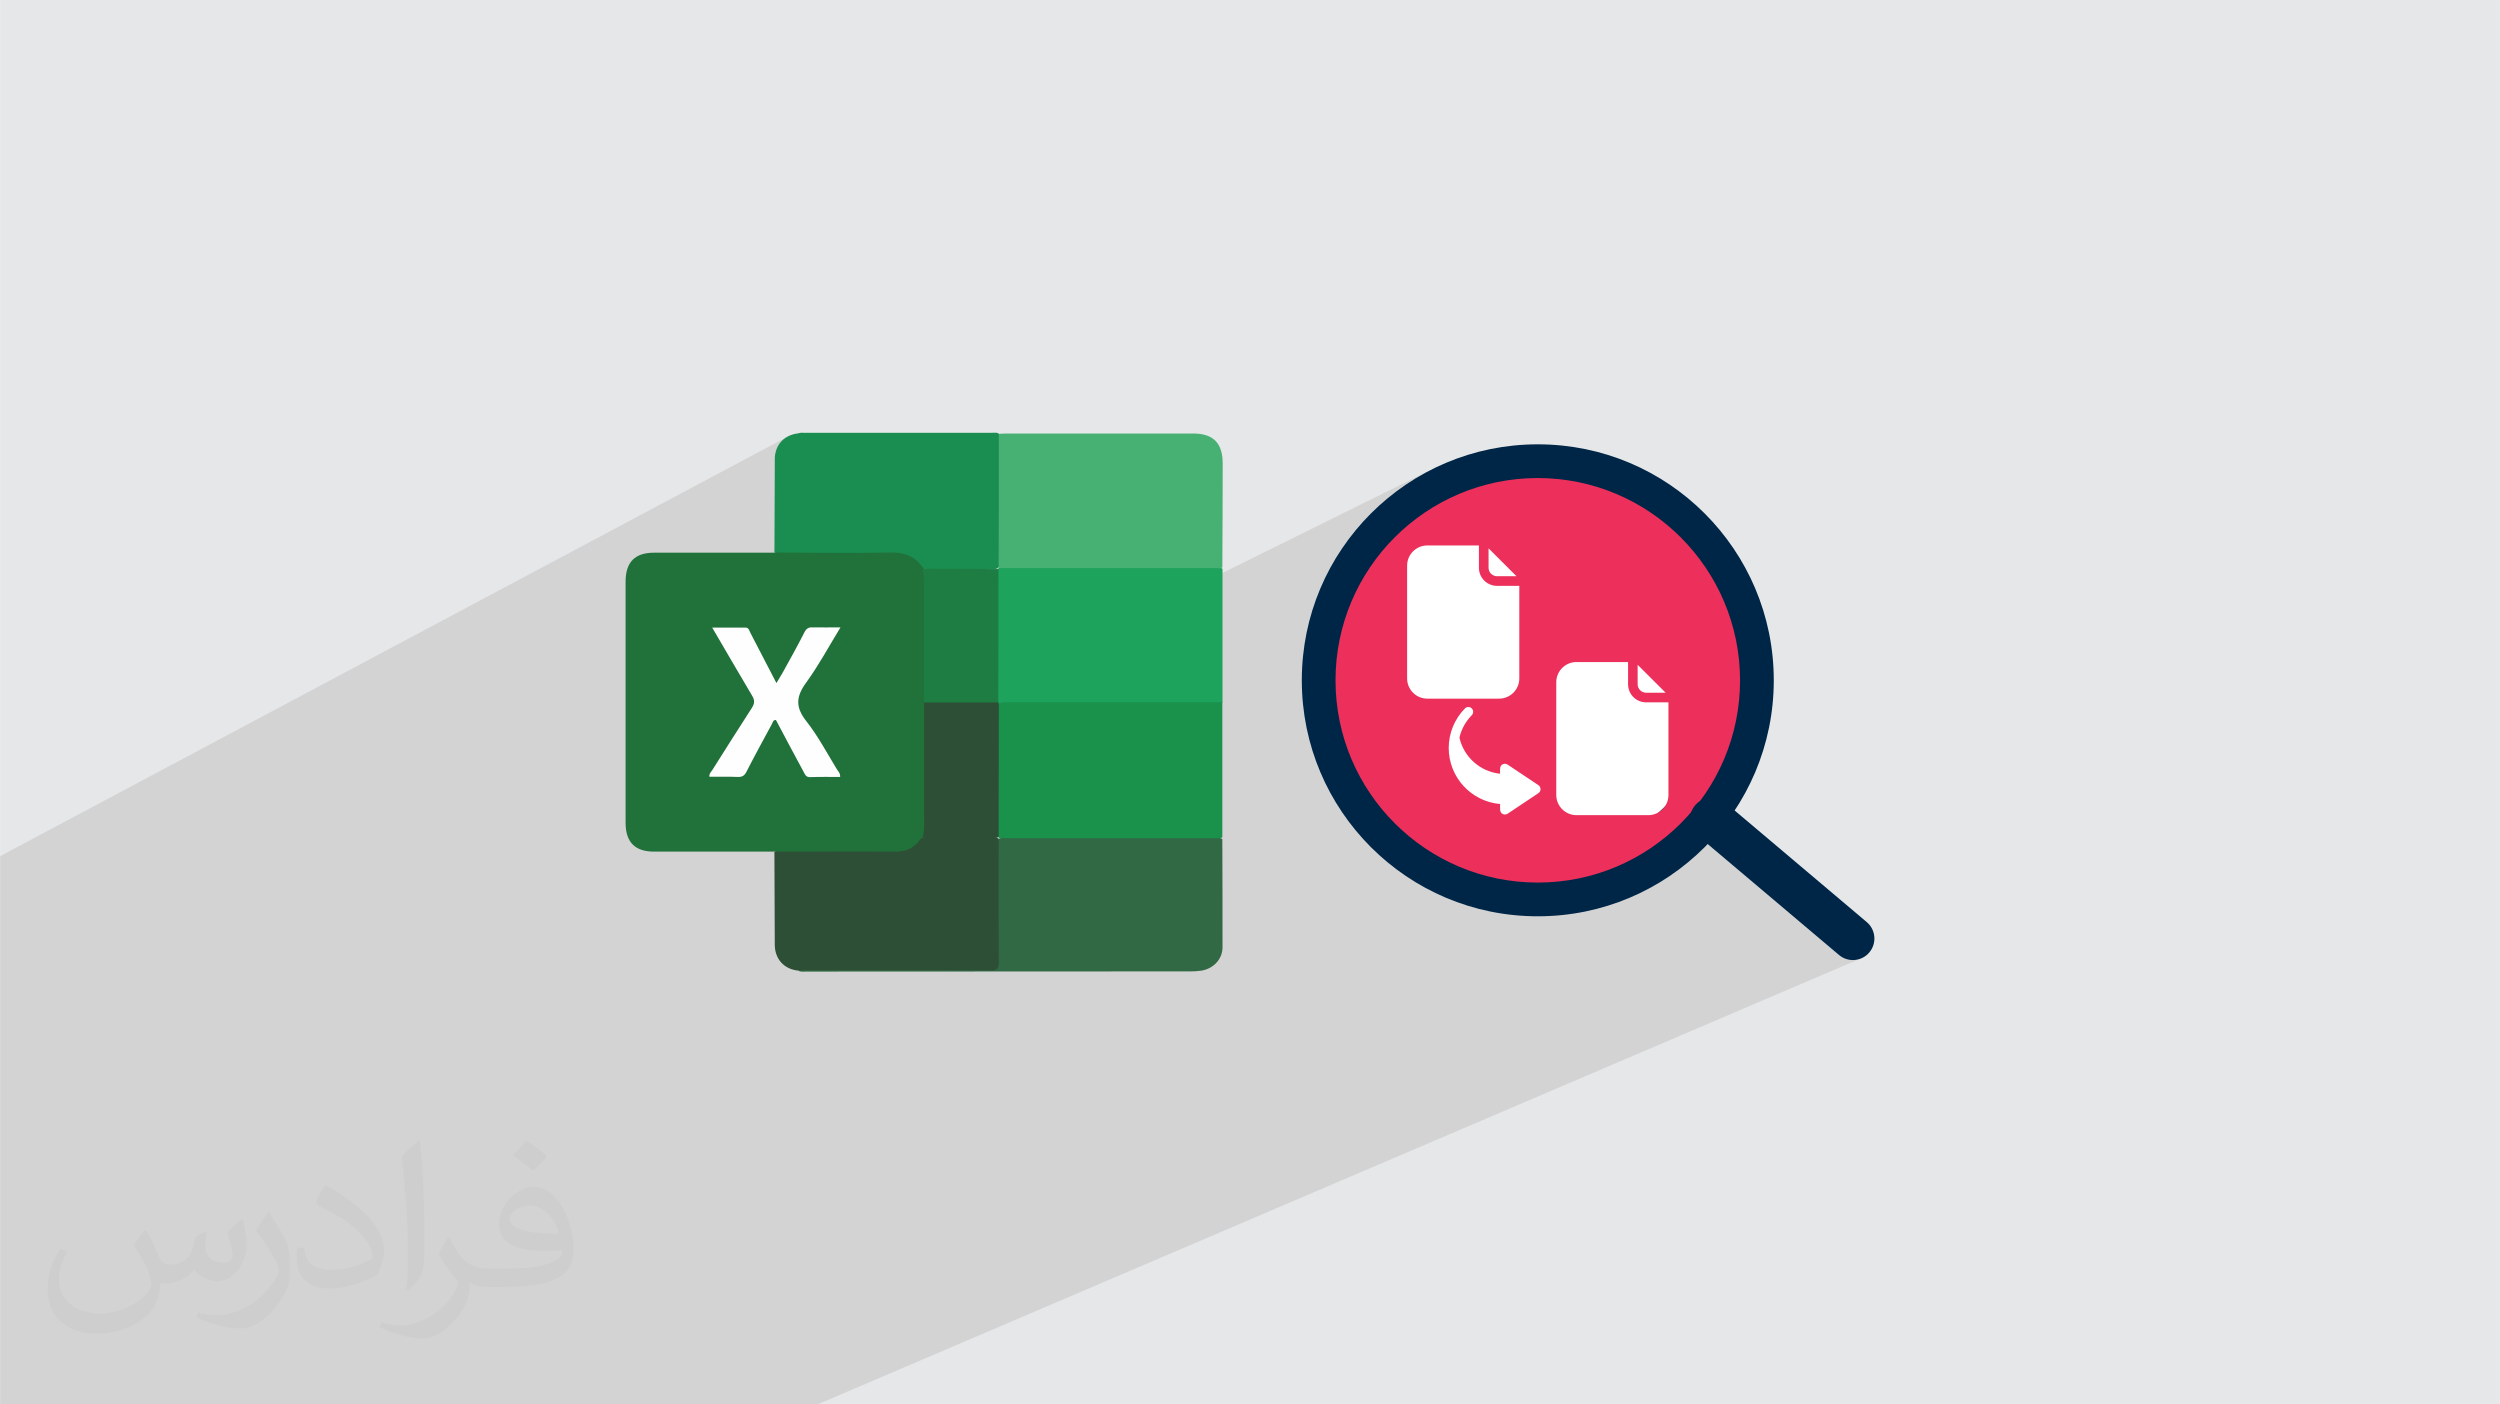
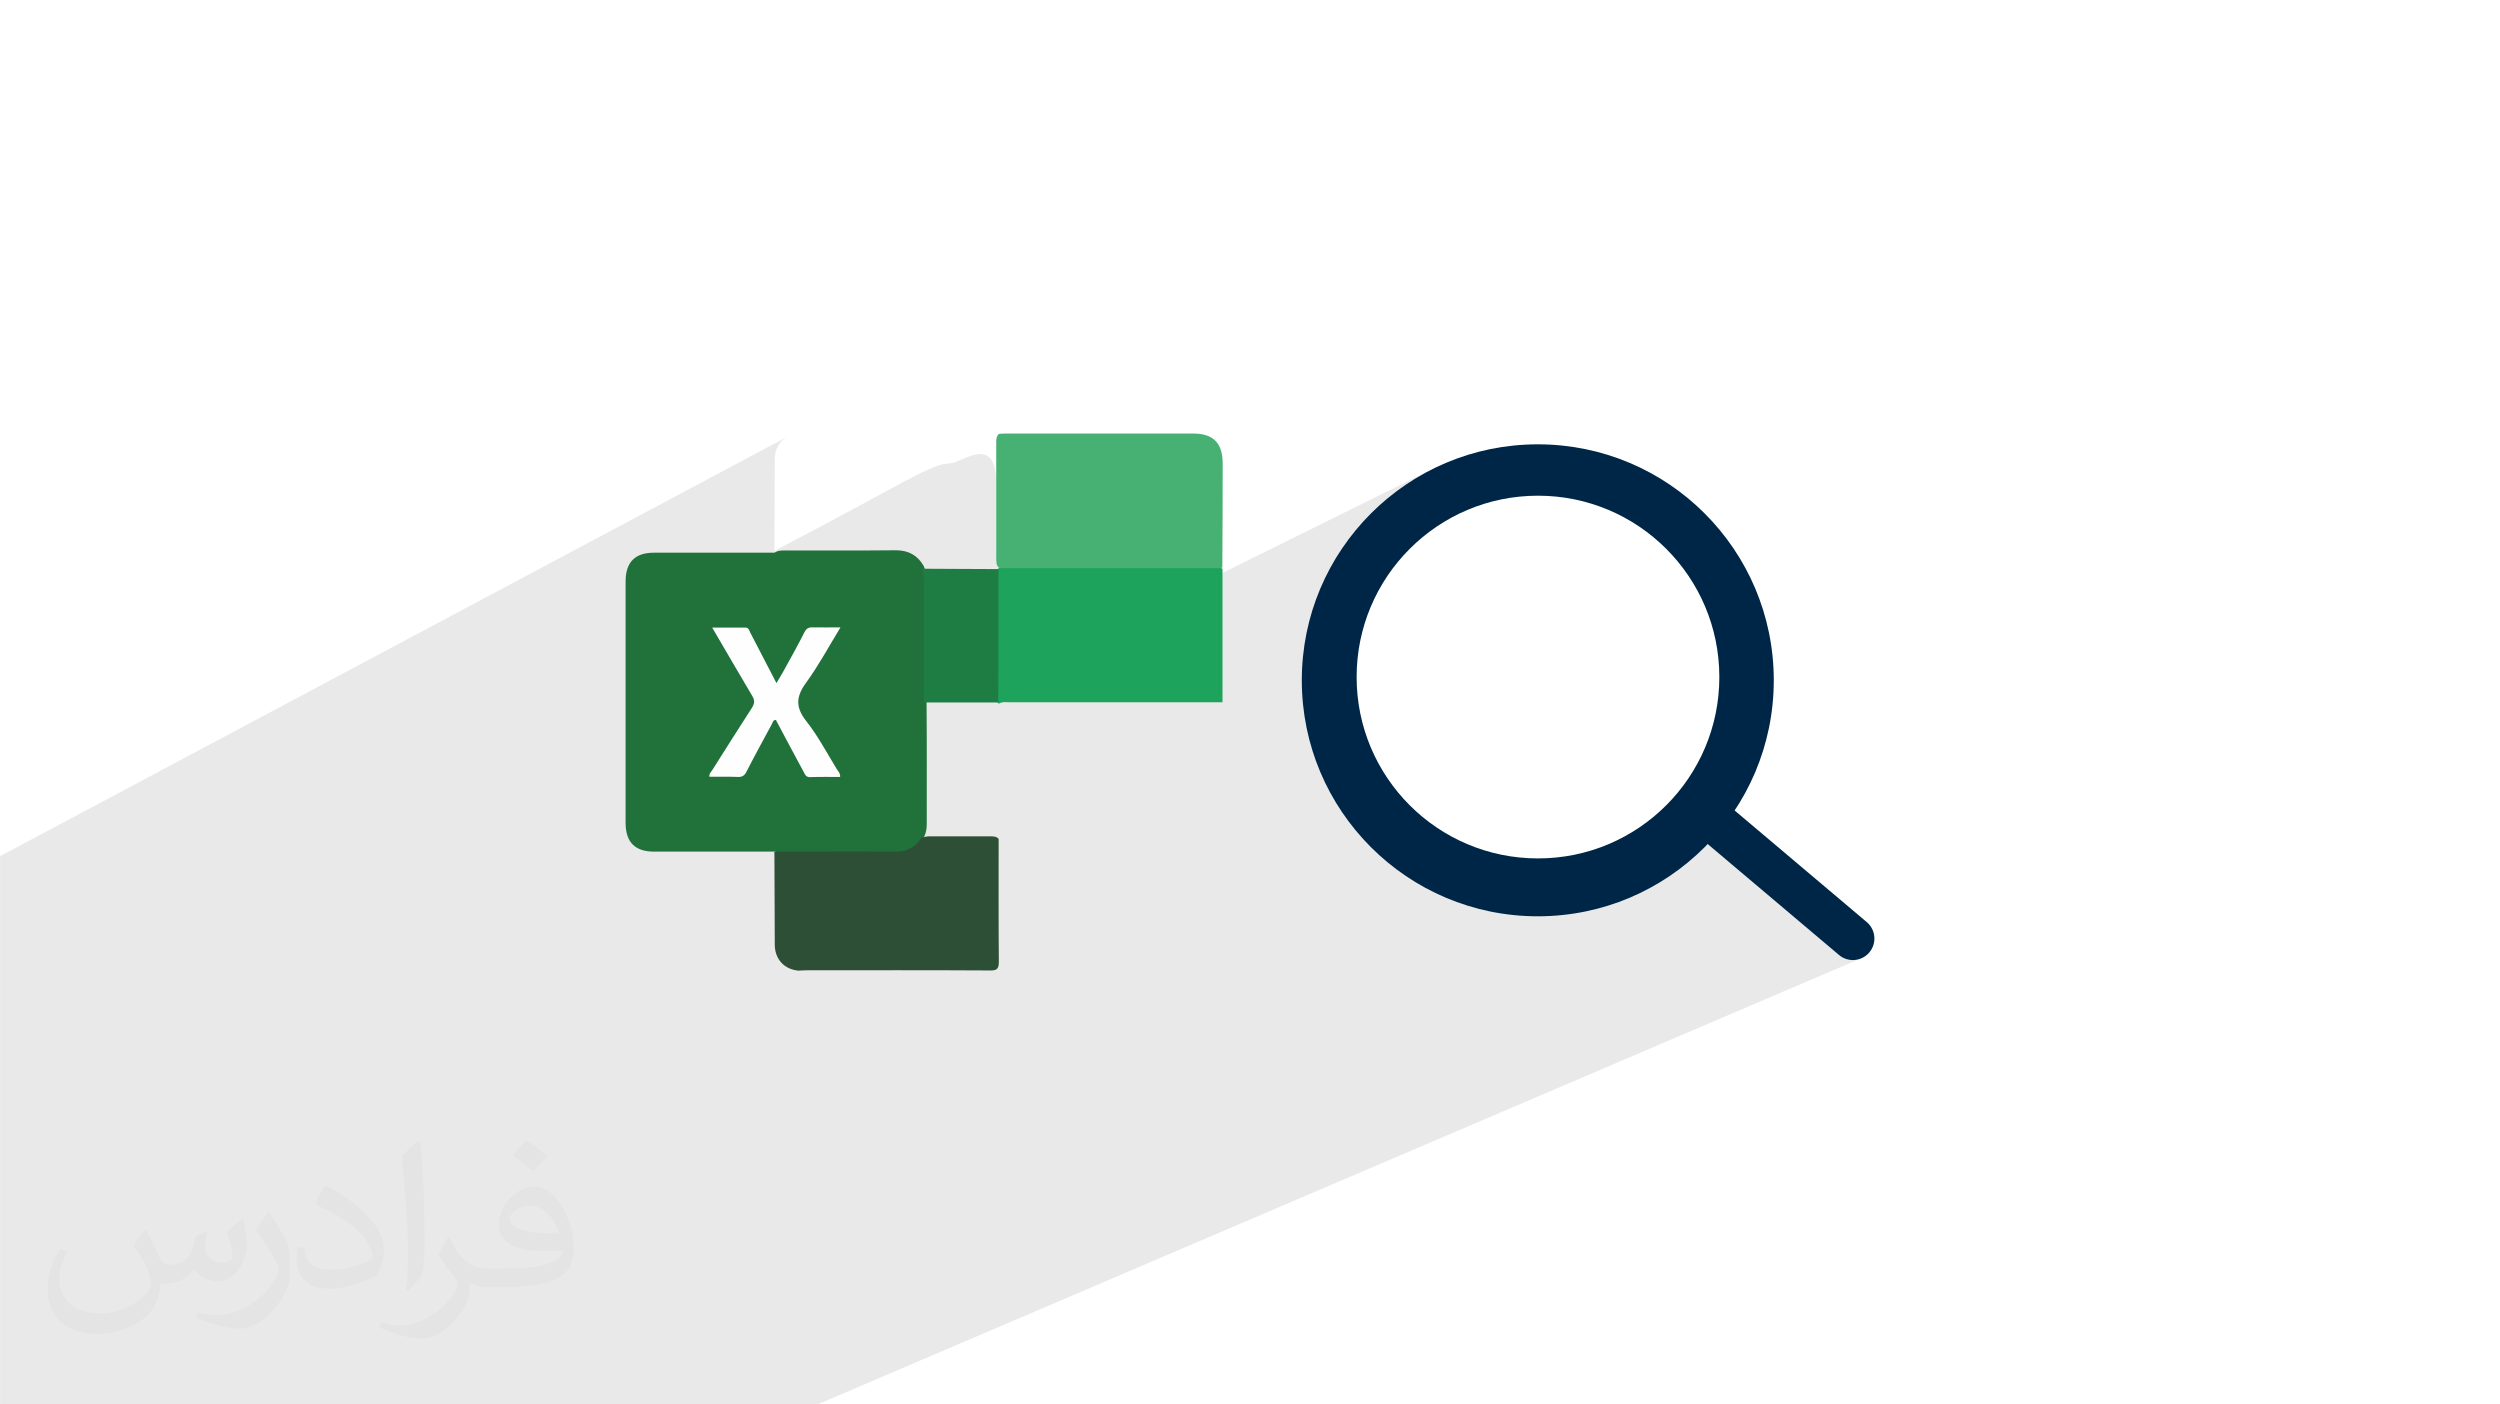
<svg xmlns="http://www.w3.org/2000/svg" xml:space="preserve" width="3.708in" height="2.083in" version="1.0" style="shape-rendering:geometricPrecision; text-rendering:geometricPrecision; image-rendering:optimizeQuality; fill-rule:evenodd; clip-rule:evenodd" viewBox="0 0 3702.73 2080.18">
  <defs>
    <style type="text/css">
   
    .fil12 {fill:#002647}
    .fil8 {fill:#1A8D50}
    .fil4 {fill:#1A924C}
    .fil10 {fill:#1D7D43}
    .fil6 {fill:#1EA35C}
    .fil3 {fill:#21723A}
    .fil9 {fill:#2D4F35}
    .fil5 {fill:#316944}
    .fil7 {fill:#47B174}
    .fil0 {fill:#E6E7E8}
    .fil11 {fill:#FEFEFE}
    .fil13 {fill:white}
    .fil15 {fill:#002647;fill-rule:nonzero}
    .fil14 {fill:#EC305B;fill-rule:nonzero}
    .fil2 {fill:#373435;fill-opacity:0.031}
    .fil1 {fill:#2B2A29;fill-opacity:0.102}
   
  </style>
  </defs>
  <g id="Layer_x0020_1">
-     <polygon class="fil0" points="-0,0 3702.73,0 3702.73,2080.18 -0,2080.18 " />
    <path class="fil1" d="M-0 1413.77l0 -64.68 0 -26.22 0 -33.53 0 -21.15 1168.09 -622.35 -5.95 3.53 -5.03 4.47 -4.05 5.35 -3 6.16 -1.89 6.93 -0.72 7.63 -0.02 4.34 -0.02 4.34 -0.02 4.34 -0.02 4.34 -0.02 4.34 -0.02 4.34 -0.02 4.33 -0.02 4.34 -0.02 4.33 -0.01 4.33 -0.02 4.33 -0.01 4.33 -0.02 4.33 -0.01 4.33 -0.01 4.32 -0.02 4.33 -0.01 4.32 -0.01 4.32 -0.01 4.32 -0.02 4.32 -0.01 4.32 -0.02 4.32 -0.02 4.32 -0.02 4.32 -0.02 4.32 -0.02 4.32 -0.02 4.32 -0.02 4.32 -0.02 4.32 -0.02 4.32 -0.03 4.32 -0.01 1.86c199.47,-103.97 229.67,-128.31 260.5,-129.66 17.16,-0.75 68.05,-44.68 68.05,29.31l0 5.22 0 5.22 0 5.22 0 5.22 0 5.22 0 5.22 0 5.22 0 5.22 0 5.22 0 5.22 0 5.22 0 5.22 0 5.22 0 5.22 0 5.22 0 5.22 0 5.22 0 5.22 0 5.22 0 5.22 0 5.22 -0.02 1.99 -0.01 2.01 0.06 2.02 0.2 2 0.39 1.97 0.64 1.91 0.96 1.82 1.34 1.72 0.94 0.35 0.97 0.25 0.99 0.15 1 0.08 1.01 0.03 1.03 -0 1.03 -0.02 1.03 -0.01 9.8 0 9.8 0 9.8 0 9.81 0 9.81 0 9.81 0 9.81 0 9.81 0 9.81 0 9.82 0 9.82 0 9.82 0 9.82 0 9.82 0 9.82 0 9.82 0 9.82 0 9.82 0 9.82 0 9.83 0 9.82 0 9.82 0 9.83 0 9.82 0 9.83 0 9.83 0 9.83 0 9.83 0 9.83 0 9.83 0 9.83 0 9.83 0 1.15 0.03 1.17 0.07 1.17 0.06 1.17 0.01 1.16 -0.08 1.13 -0.21 1.1 -0.39 -334.12 165.59 0 4.47 0 3.7 650.9 -322.2 -15.07 7.72 -14.64 8.42 -14.18 9.09 -13.7 9.75 -13.2 10.38 -12.68 10.98 -12.14 11.57 -11.57 12.14 -10.99 12.68 -10.37 13.2 -9.75 13.7 -3.71 5.79 163.68 -80.41 13.27 -6 13.61 -5.37 13.92 -4.71 14.21 -4.04 14.49 -3.35 14.75 -2.64 14.99 -1.9 15.21 -1.16 15.41 -0.39 15.41 0.4 15.21 1.18 14.98 1.92 14.75 2.65 14.49 3.36 14.21 4.05 13.91 4.72 13.6 5.37 13.26 6.01 12.91 6.62 12.54 7.22 12.15 7.8 11.74 8.35 11.31 8.9 10.87 9.41 10.41 9.92 9.92 10.41 9.41 10.87 8.9 11.31 8.35 11.74 7.8 12.15 7.22 12.54 6.62 12.91 6.01 13.26 5.37 13.6 4.72 13.91 4.05 14.21 3.36 14.49 2.65 14.75 1.92 14.98 1.18 15.21 0.4 15.41 -0.39 15.41 -1.16 15.21 -1.9 14.99 -2.64 14.75 -3.35 14.49 -4.04 14.21 -4.71 13.92 -5.37 13.61 -6 13.27 -6.62 12.92 -7.21 12.54 -7.8 12.15 -7.62 10.72 2.21 -0.99 -2.53 1.44 -0.41 0.58 -8.9 11.32 -3.71 4.28 -0.49 1.32 -0.77 3 -0.48 3.04 -0.18 3.06 0.11 3.06 0.4 3.03 0.69 2.99 0.97 2.92 1.26 2.83 1.54 2.71 1.82 2.57 2.11 2.41 2.38 2.23 209.28 176.8 2.59 1.98 2.73 1.67 2.84 1.37 2.93 1.08 3 0.77 3.04 0.48 3.06 0.18 3.06 -0.11 3.03 -0.4 2.99 -0.69 2.92 -0.97 -981.04 419.34 -196.55 240.98 196.55 -240.98 -433.92 185.48 -33.31 55.51 33.31 -55.51 -129.85 55.51 -17.22 0 -23.01 0 -225.03 0 -0.75 0 -19.32 0 -5.19 0 -10.28 0 -189.99 0 -93.61 0 -15.05 0 -10.45 0 -65.31 0 -6.56 0 -19.92 0 -37.18 0 -101.29 0 -2.93 0 -12.49 0 -37.13 0 -0.17 0 -18.23 0 -11.08 0 -11.41 0 -63.7 0 -17.1 0 -12.76 0 -10.1 0 -14.42 0 -45.52 0 -23.52 0 -5.34 0 -5.59 0 -6.03 0 -19.38 0 -7.94 0 -26.59 0 -0.28 0 -0.02 0 -3.52 0 -7.5 0 -8.22 0 0 -1.8 0 -5.67 0 -5.21 0 -5.17 0 -56.3 0 -1.18 0 -5.34 0 -0.27 0 -0.55 0 -3.38 0 -29.18 0 -8.66 0 -6.74 0 -0.01 0 -0.11 0 -0 0 -1.52 0 -0.35 0 -0.49 0 -2.39 0 -13.73 0 -0.1 0 -7.25 0 -12.19 0 -0.13 0 -0.09 0 -0.02 0 -0.01 0 -0 0 -2.51 0 -3.03 0 -2.57 0 -3.81 0 -0.07 0 -0.72 0 -0.97 0 -18.62 0 -9.56 0 -0.26 0 -34.35 0 -3.55 0 -10.01 0 -0.02 0 -0.13 0 -0.41 0 -0.05 0 -3.56 0 -25.45 0 -9.73 0 -6.32 0 -5.08 0 -0.1 0 -0.74 0 -1.12 0 -0 0 -0.01 0 -0.29 0 -2.41 0 -2.1 0 -0.01 0 -0.01 0 -0.5 0 -8.37 0 -3.91 0 -6.96 0 -3.8 0 -3.51 0 -3.05 0 -14.16 0 -0.14 0 -0.55 0 -21.76 0 -3.33 0 -12.81 0 -15.39 0 -19.14 0 -3.66 0 -29.37 0 -9.88 0 -9.19 0 -0.62 0 -2.76 0 -0.17 0 -0.82 0 -0.03 0 -3.49 0 -11.93 0 -12.09 0 -0.66 0 -14.69 0 -3.88 0 -2.04 0 -1.31 0 -1.86 0 -13.02 0 -17.69 0 -3.13 0 -7.48 0 -0.25 0 -23.07 0 -48.49 0 -9.43 0 -0.12 0 -0.24 0 -2.24 0 -0 0 -0 0 -0 0 -0z" />
    <path class="fil2" d="M215.96 1821.93c7.07,10.71 11.65,21.01 16.13,32.45 3.33,6.66 5.09,18.93 20.7,18.93 4.57,0 11.13,-1.35 16.95,-4.57 6.55,-3.44 11.54,-8.64 14.15,-16.53l6.24 -21.01 15.19 -7.49 1.04 1.04c-2.08,7.91 -2.59,15.5 -2.59,21.43 0,17.57 15.19,24.23 27.25,24.23 7.07,0 13.42,-3.44 13.42,-9.89 0,-8.32 -3.53,-22.47 -8.12,-35.16 7.07,-7.07 14.15,-14.15 22.26,-19.87l1.25 0.63c3.53,14.98 5.51,29.75 5.51,39.63 0,9.67 -4.27,20.39 -7.8,27.36 -7.28,13.73 -20.18,24.65 -35.78,24.65 -11.85,0 -25.06,-5.93 -34.12,-16.95l-0.52 0c-8.53,10.61 -21.74,20.18 -42.86,20.18l-6.55 0c-1.04,13.94 -4.05,23.81 -8.64,32.66 -12.58,24.54 -49.92,41.92 -85.08,41.92 -48.89,0 -73.43,-28.19 -73.43,-65.73 0,-23.19 7.59,-44.72 19.24,-60.01l9.56 3.95c-7.28,13.94 -12.17,27.04 -12.17,39.94 0,35.16 28.61,51.9 61.58,51.9 30.58,0 68.44,-19.45 75.31,-42.02 -2.59,-24.65 -11.85,-36.19 -26,-58.66 4.27,-7.49 9.78,-14.98 16.64,-22.98l1.25 0 0 0 0 0 -0.01 -0.04zm563.83 -132.3c10.3,6.45 20.39,14.04 30.27,22.78 -5.51,7.8 -12.38,14.88 -20.91,21.12 -9.89,-8.01 -19.76,-14.88 -29.86,-22.16 6.86,-7.7 13.63,-15.08 20.49,-21.74l0 0 0 0 0 0 0 0 0 0 0.01 0zm5.3 96.11c-16.64,0 -30.27,10.92 -30.27,19.03 0,17.38 33.28,22.78 73.12,22.56 -4.99,-20.39 -22.47,-41.61 -42.86,-41.61l0 0.01zm-37.35 92.99c21.64,0 40.57,-0.63 55.02,-4.27 16.13,-4.05 29.75,-12.17 29.75,-17.78 0,-1.46 0,-3.22 -0.52,-4.68 -9.05,0.83 -19.45,0.83 -28.5,0.83 -29.33,0 -51.79,-6.66 -60.64,-23.09 -2.19,-4.57 -3.74,-9.67 -3.74,-15.5 0,-15.92 6.86,-31.41 18.93,-42.13 10.08,-8.84 21.22,-14.35 32.55,-14.35 20.49,0 36.81,16.44 48.26,42.34 6.24,14.15 10.5,30.47 10.5,51.07 0,13.73 -3.74,25.27 -12.27,33.8 -15.92,15.4 -45.24,21.22 -90.17,21.22l-20.39 0 0 0 -5.3 0c-11.13,0 -19.14,-1.98 -25.48,-6.86l-1.04 0c0.31,2.59 0.52,5.09 0.52,7.49 0,10.08 -3.33,22.98 -10.08,33.28 -19.97,29.64 -41.61,42.53 -60.33,42.53 -18.93,0 -42.13,-7.28 -63.03,-16.75l3.74 -7.28c6.76,2.81 16.13,4.68 29.02,4.68 33.8,0 78.21,-32.45 83.72,-64.17 -1.25,-2.59 -3.53,-6.03 -6.76,-9.67 -9.89,-11.75 -16.13,-21.53 -21.95,-31.82 4.99,-9.89 9.56,-17.78 13.83,-24.96l1.77 -0.21c14.46,29.44 27.56,46.28 56.78,46.28l4.57 0 0 0 21.22 0 0 0 0 0 0 0 0 0 0 0 0.04 0zm-146.45 31.1c2.5,-13.52 2.7,-28.7 2.7,-42.86l0 -21.01c0,-39.21 -4.99,-96.2 -9.05,-133.34 7.07,-7.59 16.95,-16.53 24.75,-22.56l2.29 0.63c5.3,46.7 6.55,100.79 6.55,150.81 0,13.11 -0.52,25.9 -1.77,35.26 -0.73,11.85 -7.59,20.8 -22.26,34.53l-3.22 -1.46zm-150.71 -61.89c0.73,18.41 9.78,32.87 41.4,32.87 19.66,0 36.3,-5.09 54.71,-13.83 3.33,-1.46 5.09,-3.44 5.09,-5.09 0,-11.54 -8.84,-26.83 -23.71,-40.77 -14.46,-13.11 -33.6,-24.65 -51.48,-32.35 -6.14,-2.59 -8.12,-5.3 -8.12,-7.91 0,-5.3 7.07,-16.44 12.9,-24.44l1.98 -0.21c20.49,10.71 43.38,26.63 60.33,44.3 15.4,16.33 24.96,32.87 24.96,50.86 0,13.31 -4.05,25.79 -10.61,37.44 -22.47,11.33 -46.39,19.97 -70.1,19.97 -28.81,0 -48.47,-13.52 -48.47,-45.24 0,-3.44 0,-8.73 1.25,-15.61l9.89 0 0 0 0 0 0 0 0 0 0 0 -0.01 0zm-52.11 -52.32l17.89 28.92c6.55,10.71 12.69,22.37 12.69,40.77l0 23.5c0,19.03 -12.17,39.42 -31.82,59.6 -15.4,13.63 -29.02,19.45 -41.61,19.45 -18.72,0 -40.15,-5.82 -64.9,-16.44l2.81 -7.28c7.8,2.08 16.84,3.84 27.98,3.84 35.58,-0.21 71.97,-26.21 88.61,-57.93 1.98,-3.64 2.7,-7.07 2.7,-9.47 0,-3.64 -1.98,-7.7 -3.53,-11.33 -9.05,-17.05 -19.14,-32.66 -30.27,-47.12 5.82,-9.16 11.65,-17.99 17.99,-26.73l1.46 0.21 0 0 0 0 0 0 0 0 0 0 -0.01 0z" />
    <g id="_2827647617120">
      <g>
        <path class="fil3" d="M1147.19 1261.42c-59.59,0 -118.9,0 -178.49,0 -28.41,0 -42.2,-14.07 -42.2,-42.76 0,-55.72 0,-111.72 0,-167.46l0 -22.35c0,-55.72 0,-111.72 0,-167.46 0,-28.69 13.8,-42.76 42.2,-42.76 59.58,0 118.9,0 178.49,0 5.24,-3.59 11.03,-3.31 16.82,-3.31 54.35,0 108.41,0.27 162.76,-0.28 18.76,0 32.28,7.45 41.39,23.45 0.54,1.37 1.11,2.75 1.65,4.41 1.93,4.68 2.75,9.93 2.75,14.9 0,60.69 0.54,121.37 -0.28,181.8 0.55,60.42 0.28,121.11 0.28,181.52 0,5.79 -0.83,11.59 -3.32,17.11 -0.54,2.21 -1.93,4.15 -3.03,6.08 -9.65,14.07 -22.89,20.13 -40.01,20.13 -54.06,-0.28 -108.14,0 -162.22,-0.28 -5.79,0 -11.86,0.28 -16.82,-3.31l0 0.54 0.02 0.02 0.01 0.03 0 -0.02z" />
-         <path class="fil4" d="M1810.38 1040.18c0,66.48 0,133.25 0,199.73 -4.14,3.86 -9.37,3.31 -14.34,3.31 -100.69,0 -201.67,0 -302.35,0 -4.96,0 -10.2,0.55 -14.63,-2.75 -4.13,-4.96 -3.57,-11.03 -3.57,-16.83 0,-55.46 0,-111.17 0,-166.62 0,-4.97 0,-10.21 2.48,-14.89 5.79,-7.17 14.08,-5.79 21.8,-5.79 65.65,-0.28 131.31,0 196.97,0 32.01,0 64,0 96.28,0 6.07,0 12.69,-0.83 17.93,3.86l-0.54 0 -0.02 -0.02 0 -0.01 -0 0.01z" />
-         <path class="fil5" d="M1810.38 1242.39c0,53.51 0.54,107.33 0.28,160.84 0,17.65 -13.8,31.72 -31.17,34.48 -5.25,0.83 -11.03,1.11 -16.28,1.11 -189.26,0 -378.77,0.28 -568.01,0.28 -4.14,0 -8.54,0.82 -12.69,-1.11 5.79,-5.79 13.24,-4.14 20.13,-4.14 84.14,0 168,0 252.15,0 20.41,0 20.41,0 20.41,-20.69 0,-50.49 0,-100.97 0,-151.45 0,-6.63 -1.11,-13.52 3.59,-19.04 3.31,-1.93 6.9,-1.11 10.21,-1.11 103.73,0 207.18,0 310.91,0 3.57,0 7.17,-0.82 10.21,1.11l0.26 -0.27 0 0 0 0 -0 -0.01z" />
+         <path class="fil5" d="M1810.38 1242.39l0.26 -0.27 0 0 0 0 -0 -0.01z" />
        <path class="fil6" d="M1810.38 1040.18c-105.1,0 -209.93,0 -315.05,0 -5.52,0 -11.03,-1.11 -16.01,2.21 -1.38,-1.11 -2.21,-2.21 -2.76,-3.86 -1.37,-3.86 -1.37,-7.72 -1.37,-11.59 0,-56.28 0,-112.83 0,-169.11 0,-5.52 -0.28,-11.03 3.29,-15.72 4.14,-3.03 8.83,-2.75 13.52,-2.75 101.24,0 202.48,0 304,0 4.97,0 10.21,-0.55 14.63,3.31 0,65.94 0,131.59 0,197.53l-0.28 0 0.01 -0.02 0.01 -0.01 -0.01 0.02z" />
        <path class="fil7" d="M1479.34 642.66c3.86,-0.27 7.72,-0.56 11.58,-0.56 91.86,0 183.73,0 275.88,0 30.34,0 44.13,14.07 44.13,44.69 0,51.32 -0.27,102.62 -0.54,153.65 -2.75,1.93 -6.07,1.11 -9.11,1.11 -104.83,0 -209.66,0 -314.22,0 -2.75,0 -5.52,0.28 -8,-0.83 -4.14,-4.41 -3.57,-10.21 -3.57,-15.44 0,-55.72 0,-111.44 0,-167.17 0,-5.25 -0.55,-11.03 3.86,-15.44l0 0 0 -0.01 0 0z" />
-         <path class="fil8" d="M1479.34 642.66c0,65.94 0,131.88 -0.28,197.53 -3.86,3.59 -8.54,3.31 -13.24,3.31 -28.69,0 -57.38,0 -86.07,0 -4.68,0 -9.37,0.54 -13.24,-3.31 -11.59,-16.27 -26.76,-22.06 -47.18,-21.8 -57.38,1.11 -115.03,0.28 -172.43,0 0.28,-46.08 0.28,-92.15 0.54,-138.48 0.28,-21.25 13.8,-35.6 35.03,-38.07 2.75,-1.11 5.52,-0.82 8,-0.82 92.97,0 186.21,0 279.18,0 3.03,0 6.35,-0.55 9.11,0.82l0 0 0.56 0.83 0.01 0 -0.01 0 0 -0.01z" />
        <path class="fil9" d="M1479.06 1242.67c0,60.69 -0.28,121.11 0.28,181.8 0,10.21 -2.49,13.25 -12.97,12.98 -89.93,-0.55 -179.87,-0.28 -269.8,-0.28 -4.68,0 -9.38,0.28 -14.08,0.54 -20.96,-1.93 -34.75,-16.82 -35.03,-38.07 -0.27,-46.08 -0.27,-92.15 -0.54,-138.21 59.32,0 118.9,-0.54 178.21,0 17.12,0.28 29.51,-5.52 38.62,-19.31 3.86,-2.21 7.73,-3.32 12.14,-3.32 30.62,0 61.25,0 92.14,0 3.03,0 6.35,0.28 9.11,1.93 0.54,0.54 1.11,1.11 1.65,1.65l0.28 0.28 -0.02 0 0 0.01 -0 -0z" />
-         <path class="fil9" d="M1478.79 1040.46c0.27,0.82 0.27,1.37 0.56,2.21 0,65.93 -0.28,131.59 -0.28,197.24 0,0 0,0 0,0 -19.03,2.76 -38.07,1.11 -56.84,1.11 -18.47,0 -37.23,1.65 -55.72,-1.11 3.03,-11.03 2.21,-22.34 2.21,-33.66 0,-55.46 0,-110.62 0,-166.08 4.14,-3.86 9.11,-3.86 14.33,-3.86 27.31,0 54.35,0 81.66,0 4.96,0 10.21,0 14.34,3.86l-0.28 0.28 0 0 0.01 0.01 0 -0z" />
        <path class="fil10" d="M1478.79 1040.46c-36.68,0 -73.38,0 -110.34,0 0,-58.21 0,-116.41 0,-174.9 0,-7.72 0,-15.44 -2.21,-23.17 37.52,0.28 75.04,0.28 112.54,0.55 0,65.94 0,131.6 -0.27,197.52l0.27 0 0.01 0z" />
        <path class="fil11" d="M1244.29 1150.8c-14.9,0 -29.79,-0.28 -44.41,0.27 -6.35,0.28 -7.73,-4.13 -9.93,-8.28 -13.8,-25.38 -27.31,-51.03 -40.83,-76.42 -4.68,0 -4.68,4.14 -6.07,6.35 -12.69,23.45 -25.38,46.62 -37.52,70.35 -2.75,5.51 -6.07,8 -12.69,7.72 -14.07,-0.55 -28.13,-0.28 -42.2,-0.28 -0.56,-4.69 2.76,-7.45 4.68,-10.48 19.31,-30.34 38.34,-60.97 57.93,-91.03 4.42,-6.9 4.97,-11.58 0.54,-18.76 -19.58,-32.82 -38.62,-65.94 -59.03,-100.69 17.65,0 33.38,0 49.1,0 5.25,0 5.79,4.68 7.44,7.72 12.69,24.28 25.1,48.56 38.62,74.48 3.58,-6.07 6.63,-10.75 9.39,-15.72 11.03,-19.87 22.06,-39.73 32.27,-59.87 2.75,-5.24 6.08,-7.17 11.86,-6.9 13.24,0.28 26.2,0 41.37,0 -17.38,28.41 -32.27,56.28 -50.75,81.66 -15.18,20.69 -16.28,36.41 0,57.1 17.38,22.08 30.62,47.18 45.24,71.18 1.93,3.31 5.24,5.79 4.97,11.03l0 0.56 0.02 -0.02 0.01 0.02z" />
      </g>
      <g>
        <g>
          <circle class="fil12" cx="2277.64" cy="1007.67" r="349.54" />
          <g>
            <circle class="fil13" cx="2277.92" cy="1002.85" r="268.63" />
-             <path class="fil14" d="M2277.63 708.07c-165.43,0 -299.59,134.16 -299.59,299.6 0,165.43 134.16,299.59 299.59,299.59 165.43,0 299.6,-134.16 299.6,-299.59 -0.18,-165.34 -134.25,-299.41 -299.6,-299.6zm147.9 276.63l41.45 41.34 -28.86 -0c-0,-0 -0.01,-0 -0.01,-0 -6.91,0 -12.52,-5.57 -12.57,-12.48l0 -28.85zm-220.8 -172.47l41.34 41.24 -28.76 0c-0.02,0 -0.05,0 -0.07,0 -6.9,0 -12.49,-5.59 -12.51,-12.49l-0.01 -28.76zm-120.64 192.74l0 -167.08c0,-0.01 0,-0.03 0,-0.04 0,-16.52 13.4,-29.92 29.92,-29.92 0.01,0 0.03,0 0.04,0l76.39 0 0 33.06c0.01,14.78 12.01,26.77 26.79,26.77 0.02,0 0.06,0 0.08,0l32.95 0 0 137.22c-0.05,16.49 -13.45,29.85 -29.95,29.85l-106.26 0.01c-0.01,-0.01 -0.04,-0.01 -0.06,-0.01 -16.49,0 -29.88,-13.36 -29.9,-29.85l-0 0zm194.44 169.87l-45.64 30.46c-1.15,0.75 -2.51,1.16 -3.89,1.16 -1.19,0 -2.36,-0.3 -3.4,-0.87 -5.19,-2.2 -3.6,-10.29 -3.79,-14.68 -43.05,-3.75 -76.1,-39.81 -76.1,-83.02 0,-21.92 8.67,-43 24.07,-58.58 1.33,-1.33 3.14,-2.08 5.03,-2.08 3.94,0 7.13,3.2 7.13,7.13 0,1.89 -0.75,3.7 -2.08,5.03 -9.06,9.16 -15.4,20.7 -18.28,33.26 6.56,28.85 30.8,50.34 60.22,53.42 0.1,-4.29 -1.3,-11.68 3.79,-13.98 1.03,-0.53 2.16,-0.82 3.31,-0.82 1.42,0 2.81,0.43 3.98,1.22l45.64 30.46c1.99,1.32 3.19,3.55 3.19,5.94 0,2.39 -1.2,4.62 -3.2,5.94l0 0zm192.64 2.7c0,16.48 -13.37,29.85 -29.85,29.86l-106.36 0c-16.51,-0.01 -29.9,-13.36 -29.96,-29.87l0 -167.07c0.06,-16.5 13.45,-29.85 29.96,-29.85l76.4 0 0 32.95c0,14.78 11.98,26.76 26.76,26.76l33.05 0 0 137.22z" />
          </g>
        </g>
        <path class="fil15" d="M2514.46 1237.69c-13.44,-11.37 -15.12,-31.5 -3.75,-44.94 11.37,-13.44 31.5,-15.11 44.94,-3.74l209.28 176.8c13.44,11.37 15.12,31.5 3.75,44.94 -11.37,13.44 -31.5,15.11 -44.94,3.74l-209.28 -176.8z" />
      </g>
    </g>
  </g>
</svg>